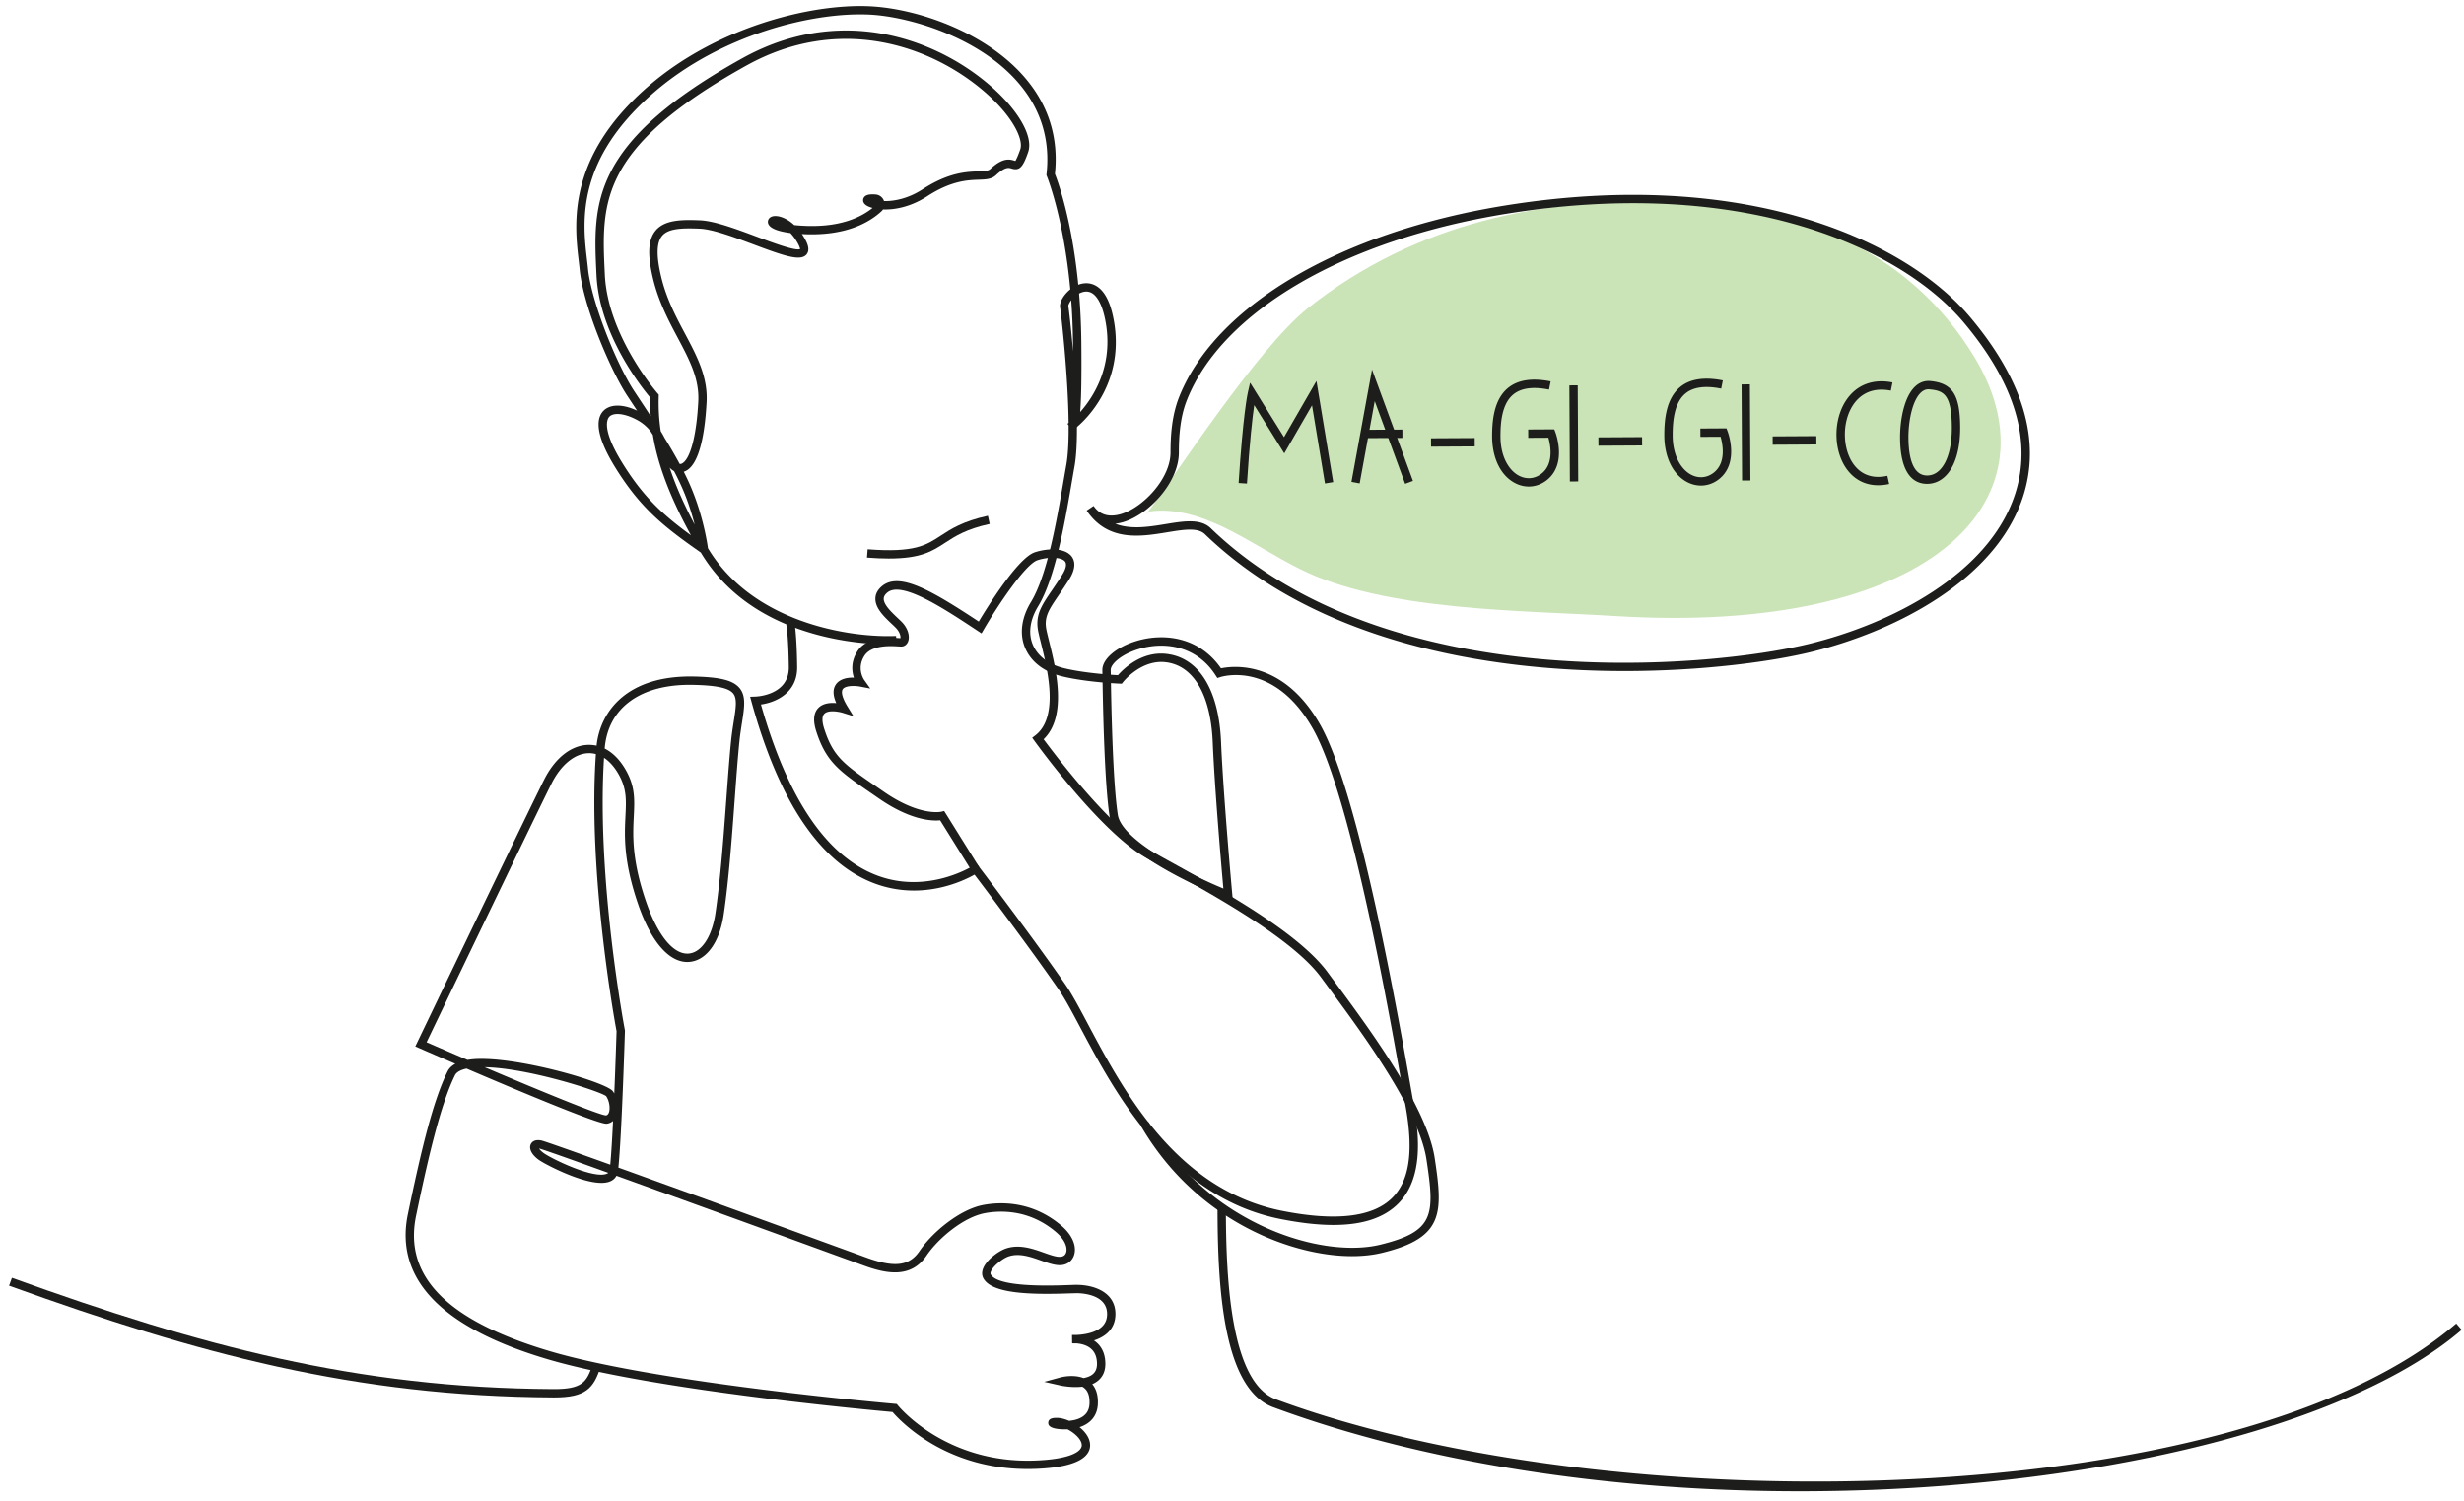
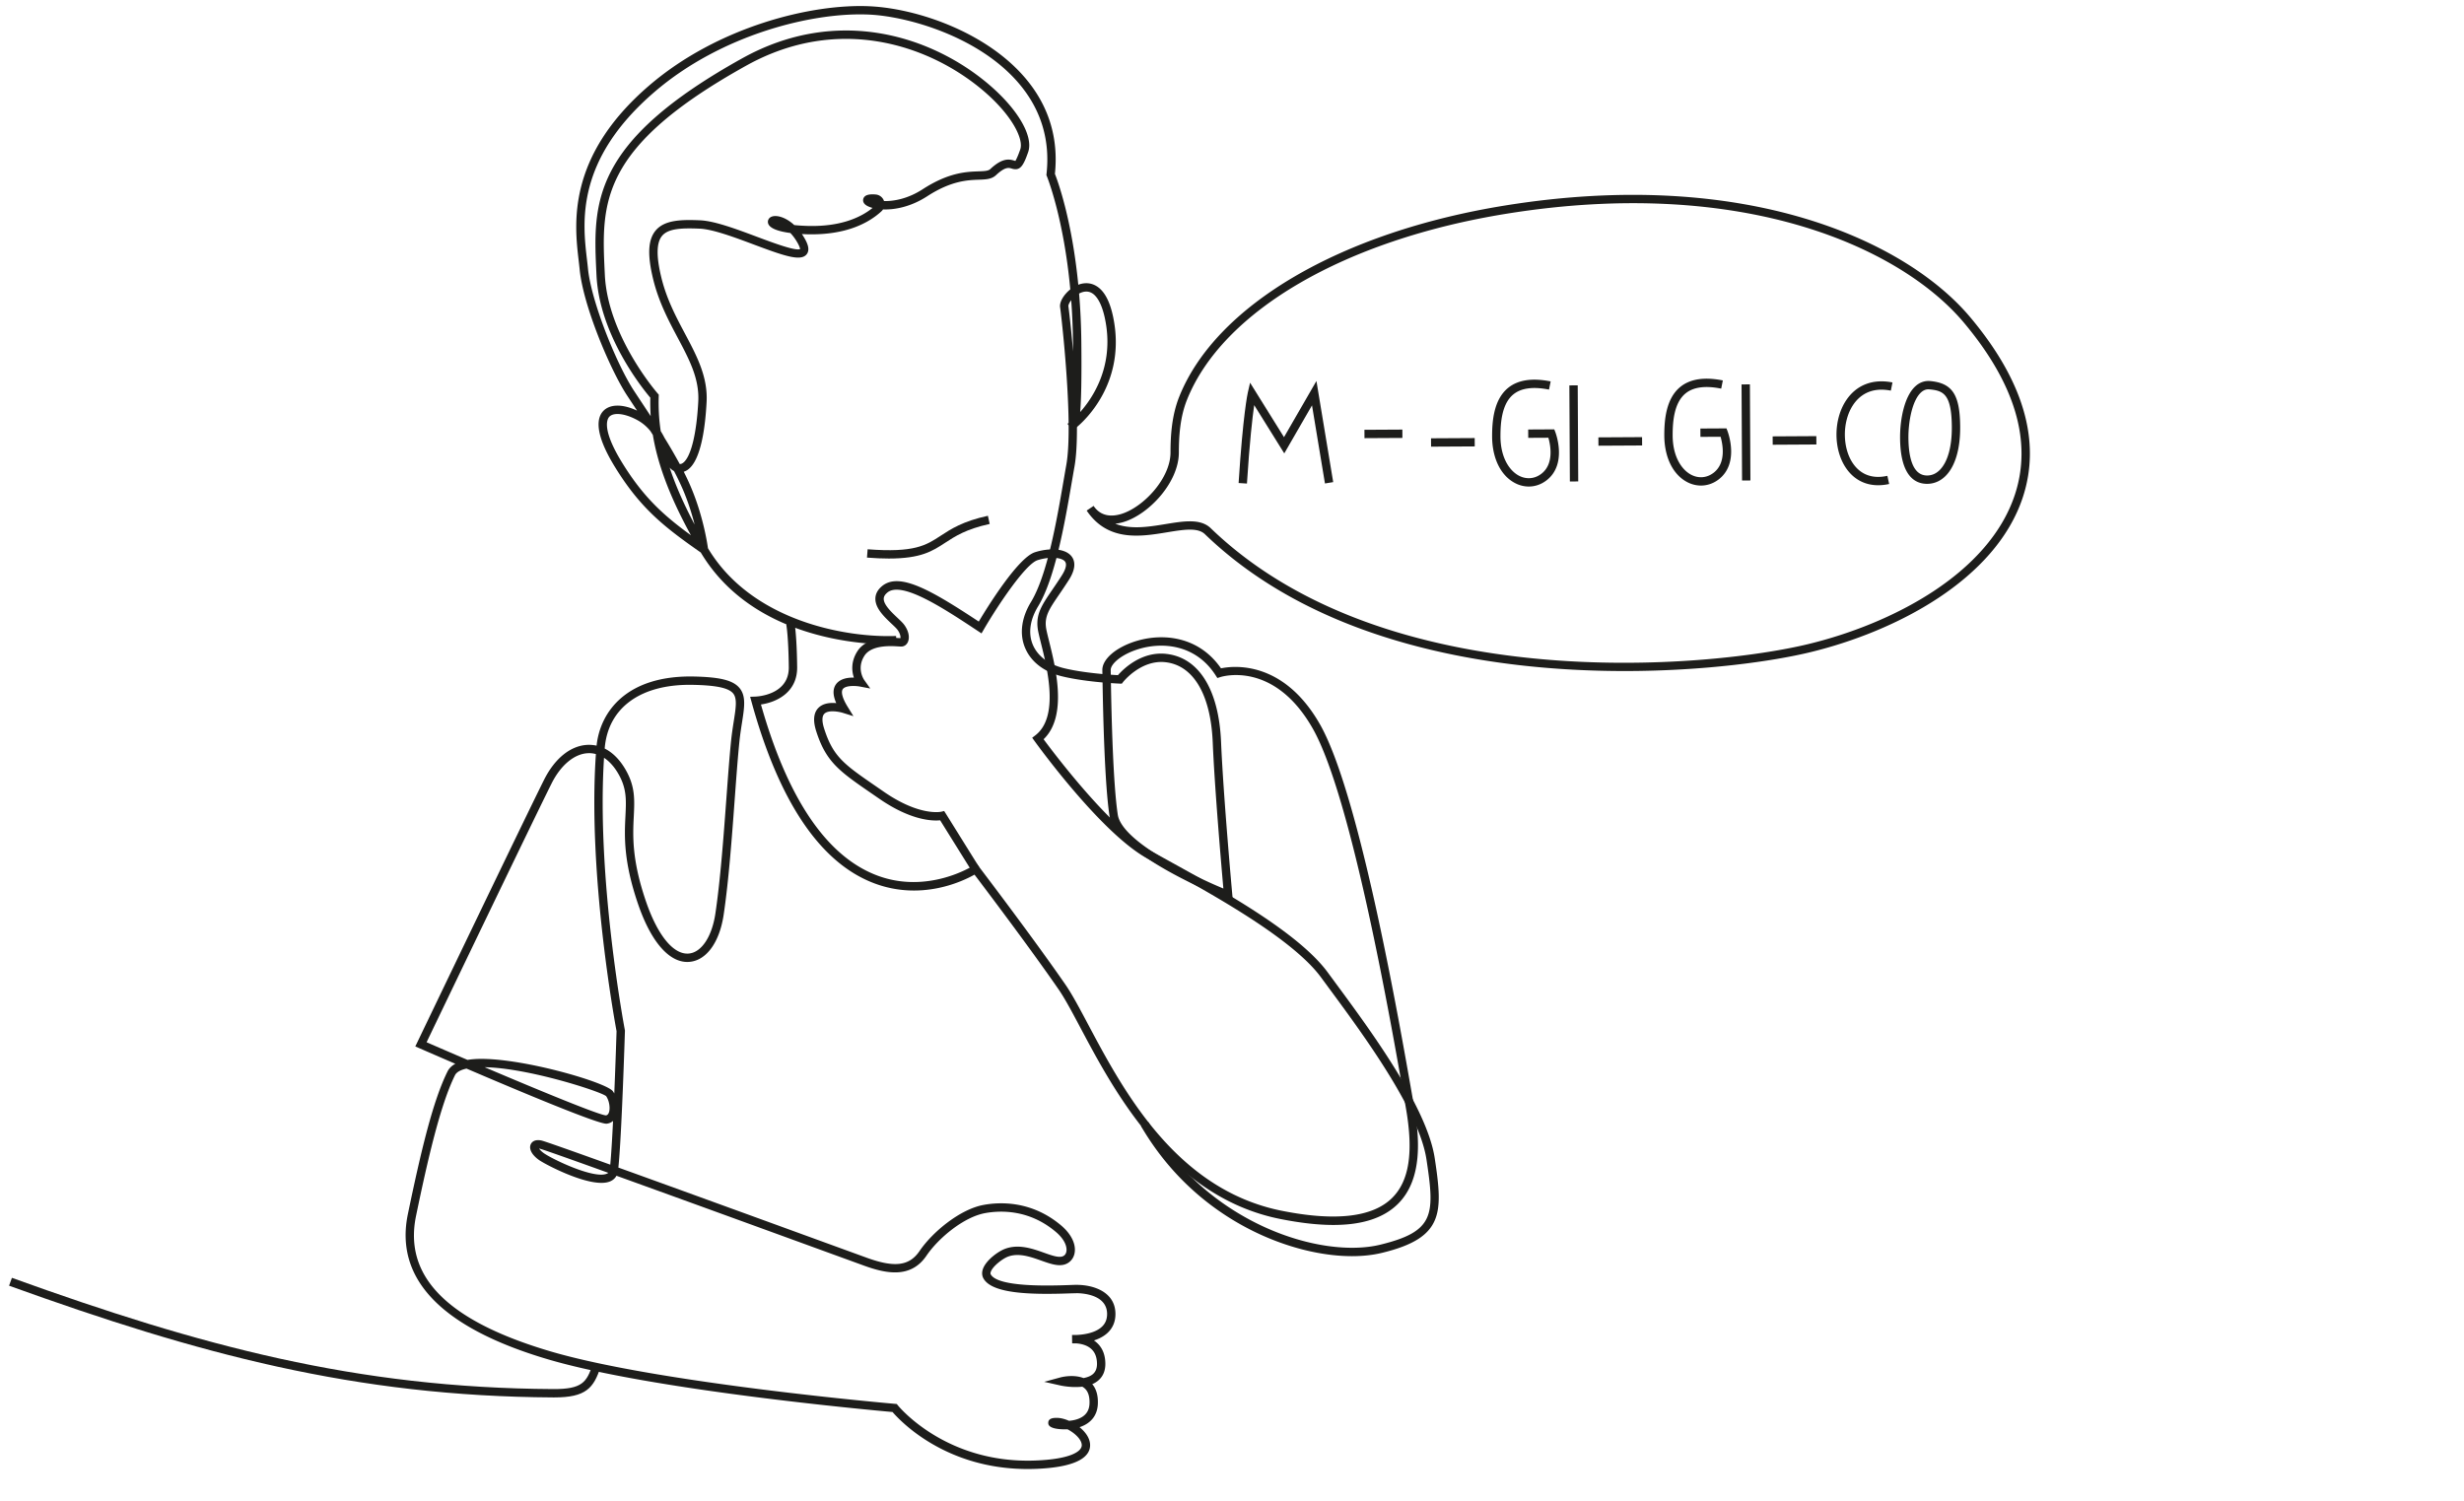
<svg xmlns="http://www.w3.org/2000/svg" viewBox="190 172 742 452">
-   <path d="M0 0c6.125 8.255 25.104 37.568 36.562 46.632 24.325 19.246 53.787 25.372 82.587 23.493 12.775-.833 25.642-2.6 37.687-7.843 12.045-5.243 22.953-14.538 30.479-27.232 19.045-32.118-10.42-62.479-81.605-58.039-20.689 1.291-52 1.044-71.15 10.664C23.467-6.752 12.592 2.201.652.623" style="fill:#86bf59;fill-opacity:.43;fill-rule:nonzero;stroke:none" transform="matrix(1.333 0 0 -1.333 535.233 326.855)" />
  <path d="M0 0c-.465-.599-.672-1.133-.64-1.345.133-.886.61-4.972 1.058-10.216-.003.663-.01 1.356-.018 2.078A146.98 146.98 0 0 1 0 0m1.78 1.505c.282-3.368.466-7.028.507-10.969.088-8.35-.034-13.091-.263-15.805 2.834 3.193 7.314 9.931 5.88 19.539-.624 4.181-1.899 6.851-3.592 7.517-.921.361-1.851.078-2.532-.282m-90.219-38.512c.291-.015.544.099.812.313 1.732 1.375 2.993 6.529 3.375 13.789.272 5.174-2.012 9.47-4.657 14.448-2.016 3.794-4.301 8.094-5.546 13.259-1.319 5.477-1.149 8.844.552 10.912 2.027 2.466 5.904 2.508 10.041 2.34 3.288-.14 8.155-1.96 12.862-3.721 3.515-1.316 8.817-3.306 9.771-2.762-.036.022-.041.44-.666 1.516-.5.86-1.029 1.55-1.552 2.097-2.491.326-4.852.993-5.063 2.339-.077.5.166 1.115.886 1.372 1.072.381 3.092-.098 5.052-1.916.822-.091 1.8-.159 2.959-.194 7.549-.227 12.118 1.951 14.738 4.064-.736.197-1.287.457-1.605.719-.722.595-.53 1.258-.454 1.446.372.929 1.664.953 2.738.872a2.179 2.179 0 0 0 1.908-1.472l.005-.015c2.178-.046 5.354.486 8.753 2.688 5.85 3.788 9.893 3.93 12.568 4.022 1.451.052 2.23.098 2.686.523 2.652 2.48 4.165 2.286 5.377 1.914a2.42 2.42 0 0 1 .304-.081c-.03.032.321.411 1.087 2.607.815 2.335-1.895 7.829-8.522 13.406-12.172 10.244-32.578 17.083-53.355 5.533-33.348-18.53-32.75-31.034-31.993-46.865l.02-.403c.66-13.857 11.824-26.679 11.937-26.805l.246-.281-.011-.372c-.067-2.323.004-4.895.456-7.873.317-.495.598-.998.85-1.495a117.772 117.772 0 0 0 3.441-5.924m-2.279-.798c1.229-3.715 3.03-7.954 5.641-12.867-.591 2.316-1.447 5.097-2.65 7.903a59.211 59.211 0 0 1-2.004 4.172 3.145 3.145 0 0 0-.987.792m-11.781 12.099c-.798 0-1.438-.199-1.834-.609-.498-.517-1.767-2.779 2.781-10.223 4.805-7.863 9.386-12.012 15.645-16.565-5.309 9.655-7.65 16.883-8.602 22.668-.181.287-.363.573-.544.856a9.672 9.672 0 0 1-2.834 2.421c-1.699.953-3.352 1.452-4.612 1.452M8.972-86.502c.128-7.203.473-22.635 1.546-29.713.91-6.009 16.379-13.592 23.856-16.695-.466 5.266-1.977 22.787-2.402 32.996-.449 10.747-4.306 17.352-10.583 18.122-5.593.679-9.623-4.409-9.664-4.46l-.297-.381-.486.016c-.094.004-.833.035-1.97.115m-30.36-40.757.533-.699c.122-.16 12.269-16.114 19.552-26.66 1.5-2.172 3.166-5.309 5.095-8.941 7.905-14.878 19.849-37.365 43.762-42.148 12.103-2.42 20.476-1.466 24.882 2.837 3.929 3.838 4.935 10.328 3.164 20.42l-.342 1.957c-2.948 16.886-11.921 68.276-20.68 83.702-8.698 15.322-20.372 11.81-20.868 11.657l-.689-.219-.394.606c-4.442 6.918-11.882 7.604-17.362 5.948-3.948-1.198-6.367-3.394-6.343-4.744l.017-1.031v-.033a96.184 96.184 0 0 1 1.618-.101c1.164 1.327 5.328 5.505 11.061 4.789 7.287-.893 11.748-8.151 12.238-19.917.502-12.007 2.514-34.218 2.534-34.441l.138-1.52-1.422.556c-1.024.402-25.12 9.937-26.453 18.741-1.1 7.256-1.445 22.989-1.571 30.145-2.664.236-6.252.665-9.263 1.413-4.026 1.002-6.961 3.294-8.263 6.458-1.278 3.102-.8 6.756 1.346 10.29 3.704 6.102 5.827 18.45 7.378 27.465.214 1.242.417 2.425.614 3.528.402 2.263.544 5.415.523 8.922l-.255.361.251.193C-.699-17.009-2.25-3.327-2.506-1.625-2.712-.249-1.461 1.45-.212 2.445l.006.006c-1.505 16.265-5.26 25.484-5.306 25.595l-.094.225.027.241c.852 7.699-1.246 14.581-6.237 20.459-8.987 10.583-25.012 15.094-33.591 15.546-12.87.672-33.615-4.49-48.699-17.439-17.929-15.393-16.274-29.482-15.286-37.901.086-.725.165-1.406.226-2.035.708-7.315 6.415-21.548 10.416-27.635l1.383-2.095c.761-1.15 1.558-2.353 2.368-3.597a47.848 47.848 0 0 0-.083 4.159c-1.73 2.039-11.517 14.151-12.161 27.681l-.02.401c-.757 15.832-1.41 29.505 32.963 48.606 21.612 12.011 42.832 4.912 55.485-5.74 6.698-5.637 10.351-11.856 9.088-15.472-1.129-3.236-1.863-4.286-3.729-3.705-.649.198-1.454.449-3.532-1.491-.994-.928-2.28-.973-3.908-1.03-2.467-.086-6.196-.217-11.608-3.722-3.756-2.432-7.35-3.084-10.005-2.99a2.257 2.257 0 0 0-.349-.412c-2.724-2.523-7.847-5.441-16.812-5.202-.365.011-.759.028-1.17.05.196-.287.389-.592.576-.914.628-1.079 1.36-2.637.465-3.698-1.355-1.597-5-.339-11.863 2.229-4.356 1.629-9.292 3.477-12.279 3.602-4.374.188-7.168-.027-8.505-1.65-1.253-1.526-1.31-4.559-.174-9.273 1.187-4.932 3.317-8.94 5.377-12.816 2.661-5.008 5.175-9.738 4.875-15.432-.298-5.677-1.25-12.916-4.085-15.167a3.365 3.365 0 0 0-1.074-.583 57.384 57.384 0 0 0 1.534-3.27c2.808-6.552 3.764-12.796 3.931-14.005 9.922-16.573 31.366-20.261 42.5-19.826l.074-1.887c-1.845-.066-12.093-.261-22.871 3.737.163-1.368.393-4.105.448-8.868.067-5.822-4.8-7.981-8.181-8.459 6.047-21.33 14.865-34.321 26.22-38.618 11.5-4.347 21.649 2.144 21.749 2.21zm80.628-81.659c-3.512 0-7.524.455-12.057 1.361-24.789 4.958-37.476 28.844-45.057 43.113-1.901 3.58-3.544 6.672-4.982 8.754-6.406 9.276-16.604 22.773-18.99 25.918-2.677-1.51-11.991-5.978-22.667-1.951-12.155 4.584-21.475 18.37-27.703 40.981l-.318 1.153 1.198.041c.311.009 7.611.324 7.538 6.653-.081 7.117-.567 9.603-.572 9.628l.088.017c-7.217 3.011-14.462 8-19.397 16.249-8.234 5.753-13.678 9.98-19.484 19.48-4.678 7.657-3.958 11.032-2.528 12.516 1.521 1.577 4.377 1.582 7.619.062l-.868 1.314-1.387 2.1c-3.758 5.717-9.914 20.201-10.716 28.49-.061.617-.139 1.284-.223 1.997-.964 8.214-2.76 23.504 15.931 39.55 15.477 13.289 36.78 18.583 50.027 17.892 10.67-.56 26.152-5.872 34.931-16.208 5.288-6.228 7.541-13.511 6.698-21.649.609-1.542 3.839-10.26 5.28-25.046 1.16.439 2.339.466 3.403.045C7.418 2.591 9.021-.435 9.771-5.45c2.005-13.439-6.444-21.472-8.372-23.11a1.429 1.429 0 0 0-.103-.162c.007-3.452-.144-6.555-.546-8.81-.195-1.098-.398-2.28-.611-3.516-1.576-9.166-3.734-21.717-7.625-28.126-1.826-3.007-2.257-6.058-1.214-8.592 1.068-2.594 3.546-4.492 6.974-5.345 2.796-.694 6.193-1.107 8.776-1.343l-.015.877c-.043 2.491 3.117 5.2 7.683 6.583 5.99 1.815 14.076 1.106 19.123-6.172 2.905.604 14.143 1.81 22.378-12.692 8.92-15.713 17.935-67.344 20.897-84.31l.343-1.958c1.187-6.77 2.097-16.426-3.705-22.092-3.213-3.14-8.007-4.7-14.514-4.7" style="fill:#1d1d1b;fill-opacity:1;fill-rule:nonzero;stroke:none" transform="matrix(1.333 0 0 -1.333 512.58 262.409)" />
  <path d="M0 0c-6.212 0-13.344 1.61-20.181 4.654-8.052 3.584-19.359 10.786-27.495 24.737l1.63.951C-32.546 7.191-6.932-.646 6.378 2.589c12.325 3.005 12.331 6.74 10.447 19.231-1.68 11.157-14.393 28.378-21.989 38.668l-1.843 2.502c-6.382 8.699-24.368 18.632-35.115 24.566-1.614.891-3.096 1.709-4.389 2.438-10.342 5.836-24.604 25.544-25.207 26.381l-.533.74.722.557c5.407 4.173 2.708 15.01 1.258 20.832-.35 1.408-.627 2.521-.728 3.274-.441 3.309.967 5.371 3.3 8.789.646.947 1.373 2.012 2.164 3.253.523.822 1.309 2.318.698 3.111-.767.993-3.609 1.134-6.207.302-2.704-.864-8.889-10.075-12.152-15.678l-.503-.862-.833.551c-7.653 5.069-17.177 11.366-20.431 8.682-.538-.446-.808-.898-.823-1.381-.045-1.363 1.766-3.072 3.087-4.32.662-.624 1.234-1.164 1.578-1.645 1.148-1.607 1.155-3.046.779-3.854-.271-.586-.76-.948-1.342-.996-.136-.014-.415-.001-.802.022-1.66.107-6.079.378-7.671-2.124-1.832-2.877-.105-5.367-.031-5.472l1.363-1.914-2.307.437c-1.009.195-3.298.301-3.911-.588-.452-.656-.055-2.095 1.089-3.95l1.322-2.145-2.406.748c-.789.247-3.236.734-4.161-.201-.701-.706-.414-2.22-.048-3.366 2.032-6.376 4.51-8.081 11.866-13.14l1.654-1.141c8.077-5.583 12.877-4.498 12.926-4.49l.663.162.369-.577 7.544-12.108-1.601-.998-7.216 11.581c-1.749-.171-6.62-.053-13.757 4.879l-1.651 1.136c-7.331 5.043-10.367 7.131-12.595 14.125-.762 2.392-.591 4.165.51 5.27 1.062 1.068 2.708 1.189 4.018 1.068-.778 1.784-.802 3.173-.078 4.221.901 1.303 2.707 1.583 4.069 1.537-.474 1.413-.721 3.585.776 5.94 2.189 3.436 7.412 3.115 9.38 2.995l.349-.022c.058.282-.002.981-.635 1.866-.238.334-.772.839-1.338 1.372-1.671 1.579-3.75 3.541-3.678 5.755.034 1.039.541 1.972 1.505 2.769 3.93 3.26 11.219-1 21.848-8.012 2.04 3.414 8.87 14.441 12.7 15.666 2.915.932 6.747 1.032 8.276-.949.689-.894 1.143-2.533-.6-5.275a118.527 118.527 0 0 0-2.198-3.303c-2.22-3.252-3.334-4.885-2.988-7.475.087-.651.366-1.771.689-3.07 1.493-5.999 4.225-16.963-1.235-22.179 2.665-3.602 15.172-20.11 24.091-25.142 1.29-.728 2.765-1.542 4.375-2.43 11.586-6.399 29.097-16.066 35.724-25.102l1.839-2.498c7.7-10.43 20.585-27.887 22.338-39.507C20.552 9.758 20.786 4.159 6.824.758 4.741.249 2.44 0 0 0" style="fill:#1d1d1b;fill-opacity:1;fill-rule:nonzero;stroke:none" transform="matrix(1.333 0 0 -1.333 597.14 550.292)" />
-   <path d="M0 0c-43.435-.002-85.489 6.608-118.954 18.99-11.134 4.118-12.562 26.259-12.562 45.088h1.887c0-16.797 1.174-39.562 11.329-43.319C-42.238-7.377 98.542-4.95 148.321 37.897l1.231-1.429C128.656 18.481 85.116 5.328 33.083 1.28A427.458 427.458 0 0 0 0 0" style="fill:#1d1d1b;fill-opacity:1;fill-rule:nonzero;stroke:none" transform="matrix(1.333 0 0 -1.333 731.954 621.096)" />
  <path d="M0 0c1.799-.901 3.405-2.503 4.697-4.733 2.209-3.81 2.062-6.788 1.877-10.558-.216-4.368-.484-9.805 2.764-19.279 2.628-7.664 6.23-12.066 9.678-11.742 2.862.262 5.215 3.811 5.993 9.039 1.13 7.582 1.849 17.363 2.484 25.994.358 4.851.694 9.431 1.061 13.015.169 1.638.398 3.104.604 4.412.488 3.114.81 5.172-.157 6.324-1.033 1.231-3.859 1.822-9.161 1.918C8.15 14.6.748 9.24.004.042L0 0m-27.822-70.112c10.027 0 28.268-5.346 29.681-7.322.108-.151.211-.317.308-.494.286 6.85.487 13.19.515 14.071-.398 2.128-6.541 35.631-4.668 62.603a5.561 5.561 0 0 1-1.717.204c-3.102-.096-6.208-2.66-8.308-6.862-3.946-7.888-24.963-51.648-28.224-58.442 2.842-1.236 5.994-2.596 9.248-3.988.429.071.887.127 1.373.166.56.044 1.16.064 1.792.064m.696-1.88C-14.352-77.423-1.245-82.808.281-82.876c.174.023.433.106.626.538.423.946.139 2.796-.583 3.806-1.102.996-17.449 6.353-27.45 6.54m12.311-18.384c.17-.261.506-.64 1.069-1.039 1.896-1.344 11.331-5.907 14.253-4.627.12.052.223.116.306.189-8.565 3.082-14.821 5.303-15.469 5.45a1.393 1.393 0 0 1-.159.027m116.373-62.758zM-31.213-72.305c-1.015-.223-2.188-.655-2.605-1.494-3.326-6.692-6.193-19.222-8.796-31.764-2.847-13.719 7.058-23.729 30.281-30.601 24.476-7.243 77.382-11.836 77.914-11.881l.404-.036.254-.317c.105-.133 10.764-13.234 31.052-12.451 7.772.291 10.512 1.995 10.483 3.493-.023 1.248-1.569 2.716-3.223 3.562a14.396 14.396 0 0 0-.856-.011c-3.504.081-3.492 1.135-3.488 1.483.013 1.109 1.361 1.109 1.937 1.109.812 0 1.783-.242 2.753-.665.983.083 2.028.317 2.884.829 1.126.671 1.697 1.688 1.746 3.108.056 1.638-.352 2.814-1.212 3.493a2.867 2.867 0 0 1-.43.282c-2.399-.278-4.743.227-4.892.26l-3.703.835 3.662.996c.137.039 2.864.758 5.209-.145.794.143 1.528.405 2.07.844.679.552 1.001 1.348.986 2.436-.021 1.42-.45 2.525-1.277 3.283-1.078.988-2.621 1.227-3.511 1.279-.476-.01-.776.002-.825.003l-.027 1.881c.042.006.365.028.861.004 1.363.042 4.273.323 5.902 1.877.78.743 1.159 1.681 1.159 2.863.001 4.447-5.696 4.695-6.837 4.701-.334-.013-.957-.021-1.723-.046-8.516-.297-17.473-.125-19.389 3.412-.24.444-.449 1.179-.082 2.163.737 1.968 3.409 3.907 4.975 4.495 3.073 1.153 6.241.031 8.785-.875 1.61-.571 3.13-1.118 4.073-.869.654.167.895.663.983 1.048.234 1.02-.267 2.745-2.369 4.523-6.081 5.148-12.644 4.859-16.018 4.233-4.783-.894-10.475-5.594-13.212-9.622-3.531-5.192-9.107-4.046-14.099-2.235l-6.729 2.448c-10.062 3.665-33.062 12.044-49.196 17.856-.299-.553-.769-.979-1.398-1.253-4.088-1.789-14.625 3.771-16.1 4.816-1.609 1.141-2.329 2.493-1.876 3.529.164.381.738 1.232 2.444.869.631-.131 6.626-2.249 15.529-5.451.217 2.255.432 5.893.628 9.877a2.62 2.62 0 0 0-1.453-.623c-1.726-.192-19.021 7.04-31.648 12.449m126.758-90.464c-18.55-.002-28.743 10.817-30.518 12.879-4.917.436-54.361 4.952-77.896 11.917-24.006 7.104-34.634 18.139-31.593 32.794 3.039 14.637 5.724 25.719 8.955 32.22.353.711.944 1.293 1.766 1.74-3.339 1.436-6.204 2.68-8.145 3.528l-.897.391.424.882c.243.506 24.395 50.822 28.661 59.35C-11.247-2.165-7.625.717-3.761.836c.651.01 1.3-.042 1.927-.182.839 7.816 6.909 15.825 21.709 15.622 6.134-.11 9.098-.838 10.571-2.59 1.519-1.81 1.123-4.335.575-7.829-.2-1.278-.425-2.712-.589-4.313-.365-3.557-.701-8.126-1.057-12.961-.637-8.664-1.359-18.482-2.499-26.132-.926-6.214-3.872-10.293-7.688-10.642-4.42-.416-8.661 4.339-11.635 13.01-3.365 9.816-3.087 15.454-2.864 19.983.177 3.594.305 6.191-1.624 9.518-.923 1.594-2.017 2.803-3.216 3.586-1.752-27.358 4.639-61.164 4.706-61.513l.019-.101-.003-.105C4.54-64.819 3.83-87.656 3.09-94.667c13.251-4.771 32.097-11.627 49.412-17.934l6.727-2.448c6.271-2.27 9.605-1.847 11.895 1.523 2.955 4.349 9.161 9.432 14.427 10.414 3.701.691 10.905 1.008 17.583-4.645 2.333-1.975 3.45-4.361 2.99-6.384-.281-1.229-1.159-2.147-2.349-2.456-1.5-.383-3.205.22-5.179.92-2.372.844-5.061 1.8-7.491.887-1.19-.448-3.389-2.106-3.869-3.39-.144-.387-.056-.551-.028-.604 1.617-2.989 13.698-2.567 17.665-2.426.798.027 1.469.058 1.795.047 4.022-.016 8.718-1.752 8.717-6.587 0-1.706-.588-3.129-1.747-4.232-.881-.838-1.996-1.385-3.113-1.742.234-.159.462-.334.679-.533 1.232-1.122 1.872-2.69 1.899-4.658.024-1.678-.543-3-1.686-3.926a5.206 5.206 0 0 0-1.276-.755c.908-1.064 1.335-2.541 1.271-4.407-.1-2.937-1.883-4.574-4.138-5.314 1.351-1.089 2.358-2.504 2.387-4.004.042-2.257-2.057-5.029-12.301-5.415a53.098 53.098 0 0 0-1.815-.033" style="fill:#1d1d1b;fill-opacity:1;fill-rule:nonzero;stroke:none" transform="matrix(1.333 0 0 -1.333 372.094 397.423)" />
  <path d="M0 0h-.195c-44.797.239-80.261 9.835-122.96 25.241l.641 1.777C-80.004 11.68-44.712 2.124-.186 1.887c6.458-.021 7.55 1.512 8.86 5.606l1.797-.574C8.916 2.053 7.104 0 0 0" style="fill:#1d1d1b;fill-opacity:1;fill-rule:nonzero;stroke:none" transform="matrix(1.333 0 0 -1.333 356.898 592.835)" />
  <path d="M0 0c1.867 0 3.502-.38 4.715-1.55C44.53-39.963 117.341-33.153 139.708-27.734c18.688 4.523 40.767 15.776 46.688 33.79 3.932 11.959.053 25.02-11.526 38.82-14.057 16.75-49.526 33.254-103.222 24.634C35.067 63.636 7.365 47.52-.646 27.45c-1.619-4.053-1.832-8.504-1.837-11.929C-2.492 8.836-9.188 1.612-14.942-.146a10.282 10.282 0 0 0-1.911-.396c3.534-1.371 7.63-.696 11.392-.079C-3.545-.306-1.678 0 0 0m98.183-33.824c-30.766-.002-69.35 6.386-94.778 30.918-1.62 1.563-4.836 1.036-8.56.424-5.942-.978-13.341-2.192-18.138 4.89l-.014.02 1.564 1.054.008-.009c1.726-2.548 4.348-2.39 6.243-1.813 5.031 1.534 11.115 8.062 11.123 13.864.004 3.593.233 8.275 1.971 12.626 8.256 20.684 36.515 37.246 73.747 43.223 54.475 8.744 90.592-8.153 104.966-25.285 12.027-14.332 16.021-27.999 11.873-40.622-6.163-18.748-28.855-30.391-48.036-35.036-8.395-2.032-23.824-4.254-41.969-4.254" style="fill:#1d1d1b;fill-opacity:1;fill-rule:nonzero;stroke:none" transform="matrix(1.333 0 0 -1.333 548.305 328.997)" />
  <path d="m0 0-1.883.122C-.89 15.67.153 20.359.197 20.551l.511 2.231L8.37 10.481l7.328 12.691L19.486.326l-1.86-.309-2.928 17.65L8.432 6.815 1.637 17.723C1.241 14.952.607 9.511 0 0" style="fill:#1d1d1b;fill-opacity:1;fill-rule:nonzero;stroke:none" transform="matrix(1.333 0 0 -1.333 565.501 317.623)" />
-   <path d="m0 0-6.869 18.679L-10.27.088l-1.855.339 4.643 25.385L1.771.652Z" style="fill:#1d1d1b;fill-opacity:1;fill-rule:nonzero;stroke:none" transform="matrix(1.333 0 0 -1.333 613.137 317.694)" />
  <path d="m0 0-.011 1.887 8.57.048.01-1.887z" style="fill:#1d1d1b;fill-opacity:1;fill-rule:nonzero;stroke:none" transform="matrix(1.333 0 0 -1.333 600.895 303.95)" />
  <path d="m0 0-.011 1.887 9.867.055.011-1.887Z" style="fill:#1d1d1b;fill-opacity:1;fill-rule:nonzero;stroke:none" transform="matrix(1.333 0 0 -1.333 620.947 306.512)" />
  <path d="m0 0-.012 1.886 9.867.056.012-1.887Z" style="fill:#1d1d1b;fill-opacity:1;fill-rule:nonzero;stroke:none" transform="matrix(1.333 0 0 -1.333 671.35 306.226)" />
  <path d="m0 0-.012 1.887 9.867.057.012-1.887Z" style="fill:#1d1d1b;fill-opacity:1;fill-rule:nonzero;stroke:none" transform="matrix(1.333 0 0 -1.333 723.827 305.932)" />
  <path d="M0 0a6.65 6.65 0 0 0-2.979.718C-6.302 2.38-8.283 6.371-8.281 11.394c.002 3.406.376 8.241 3.598 10.879 2.218 1.817 5.457 2.314 9.627 1.476l-.372-1.85c-3.586.721-6.3.356-8.06-1.087-2.603-2.13-2.905-6.395-2.907-9.418-.001-5.054 2.2-7.958 4.259-8.988 1.657-.829 3.456-.667 4.94.444 2.976 2.232 2.085 6.576 1.627 8.175L-.119 11l-.011 1.886 5.894.033.234-.608c.114-.3 2.755-7.359-2.062-10.972C2.751.451 1.385 0 0 0" style="fill:#1d1d1b;fill-opacity:1;fill-rule:nonzero;stroke:none" transform="matrix(1.333 0 0 -1.333 650.367 318.52)" />
  <path d="m0 0-.116 21.706 1.887.011L1.887.011Z" style="fill:#1d1d1b;fill-opacity:1;fill-rule:nonzero;stroke:none" transform="matrix(1.333 0 0 -1.333 662.747 316.997)" />
  <path d="M0 0a6.647 6.647 0 0 0-2.979.718C-6.302 2.38-8.283 6.371-8.281 11.394c.002 3.406.377 8.241 3.598 10.879 2.22 1.817 5.456 2.314 9.626 1.476l-.372-1.85c-3.586.723-6.299.358-8.058-1.087-2.604-2.13-2.906-6.395-2.908-9.418-.001-5.054 2.2-7.958 4.259-8.988 1.659-.829 3.458-.669 4.941.444 2.989 2.241 2.089 6.578 1.628 8.175L-.119 11l-.011 1.886 5.894.033.234-.608c.114-.3 2.755-7.358-2.062-10.972C2.751.451 1.384 0 0 0" style="fill:#1d1d1b;fill-opacity:1;fill-rule:nonzero;stroke:none" transform="matrix(1.333 0 0 -1.333 702.22 318.227)" />
  <path d="m0 0-.115 21.706 1.886.011L1.887.011Z" style="fill:#1d1d1b;fill-opacity:1;fill-rule:nonzero;stroke:none" transform="matrix(1.333 0 0 -1.333 714.599 316.704)" />
  <path d="M0 0c-2.989 0-5.51 1.319-7.246 3.843-2.894 4.205-2.905 10.922-.028 15.293 2.32 3.519 6.049 4.965 10.498 4.084l-.37-1.849c-4.676.922-7.23-1.268-8.551-3.273-2.446-3.712-2.443-9.627.005-13.184 1.227-1.784 3.567-3.718 7.763-2.79L2.477.282A11.543 11.543 0 0 0 0 0" style="fill:#1d1d1b;fill-opacity:1;fill-rule:nonzero;stroke:none" transform="matrix(1.333 0 0 -1.333 755.595 318.129)" />
  <path d="M0 0c-.607 0-1.157-.23-1.671-.7-1.985-1.815-2.868-6.572-2.849-10.222.022-3.899.771-8.545 4.224-8.545h.004c1.069.001 2.029.422 2.855 1.251 1.779 1.792 2.747 5.227 2.722 9.673C5.245-1.028 3.352-.306.237-.011A2.72 2.72 0 0 1 0 0m-.296-21.354c-2.764 0-6.063 1.809-6.11 10.421-.02 3.884.874 9.258 3.462 11.624.969.886 2.129 1.289 3.36 1.177 5.012-.477 6.717-3.101 6.756-10.401.026-4.952-1.135-8.863-3.273-11.012-1.172-1.183-2.622-1.808-4.189-1.809z" style="fill:#1d1d1b;fill-opacity:1;fill-rule:nonzero;stroke:none" transform="matrix(1.333 0 0 -1.333 770.719 289.244)" />
  <path d="M0 0c-1.449 0-3.085.066-4.948.212l.146 1.879c10.577-.812 13.186.888 16.488 3.05 2.347 1.536 5.007 3.277 10.683 4.517l.403-1.842C17.436 6.649 14.93 5.01 12.719 3.563 9.834 1.675 7.276 0 0 0" style="fill:#1d1d1b;fill-opacity:1;fill-rule:nonzero;stroke:none" transform="matrix(1.333 0 0 -1.333 457.675 340.202)" />
</svg>